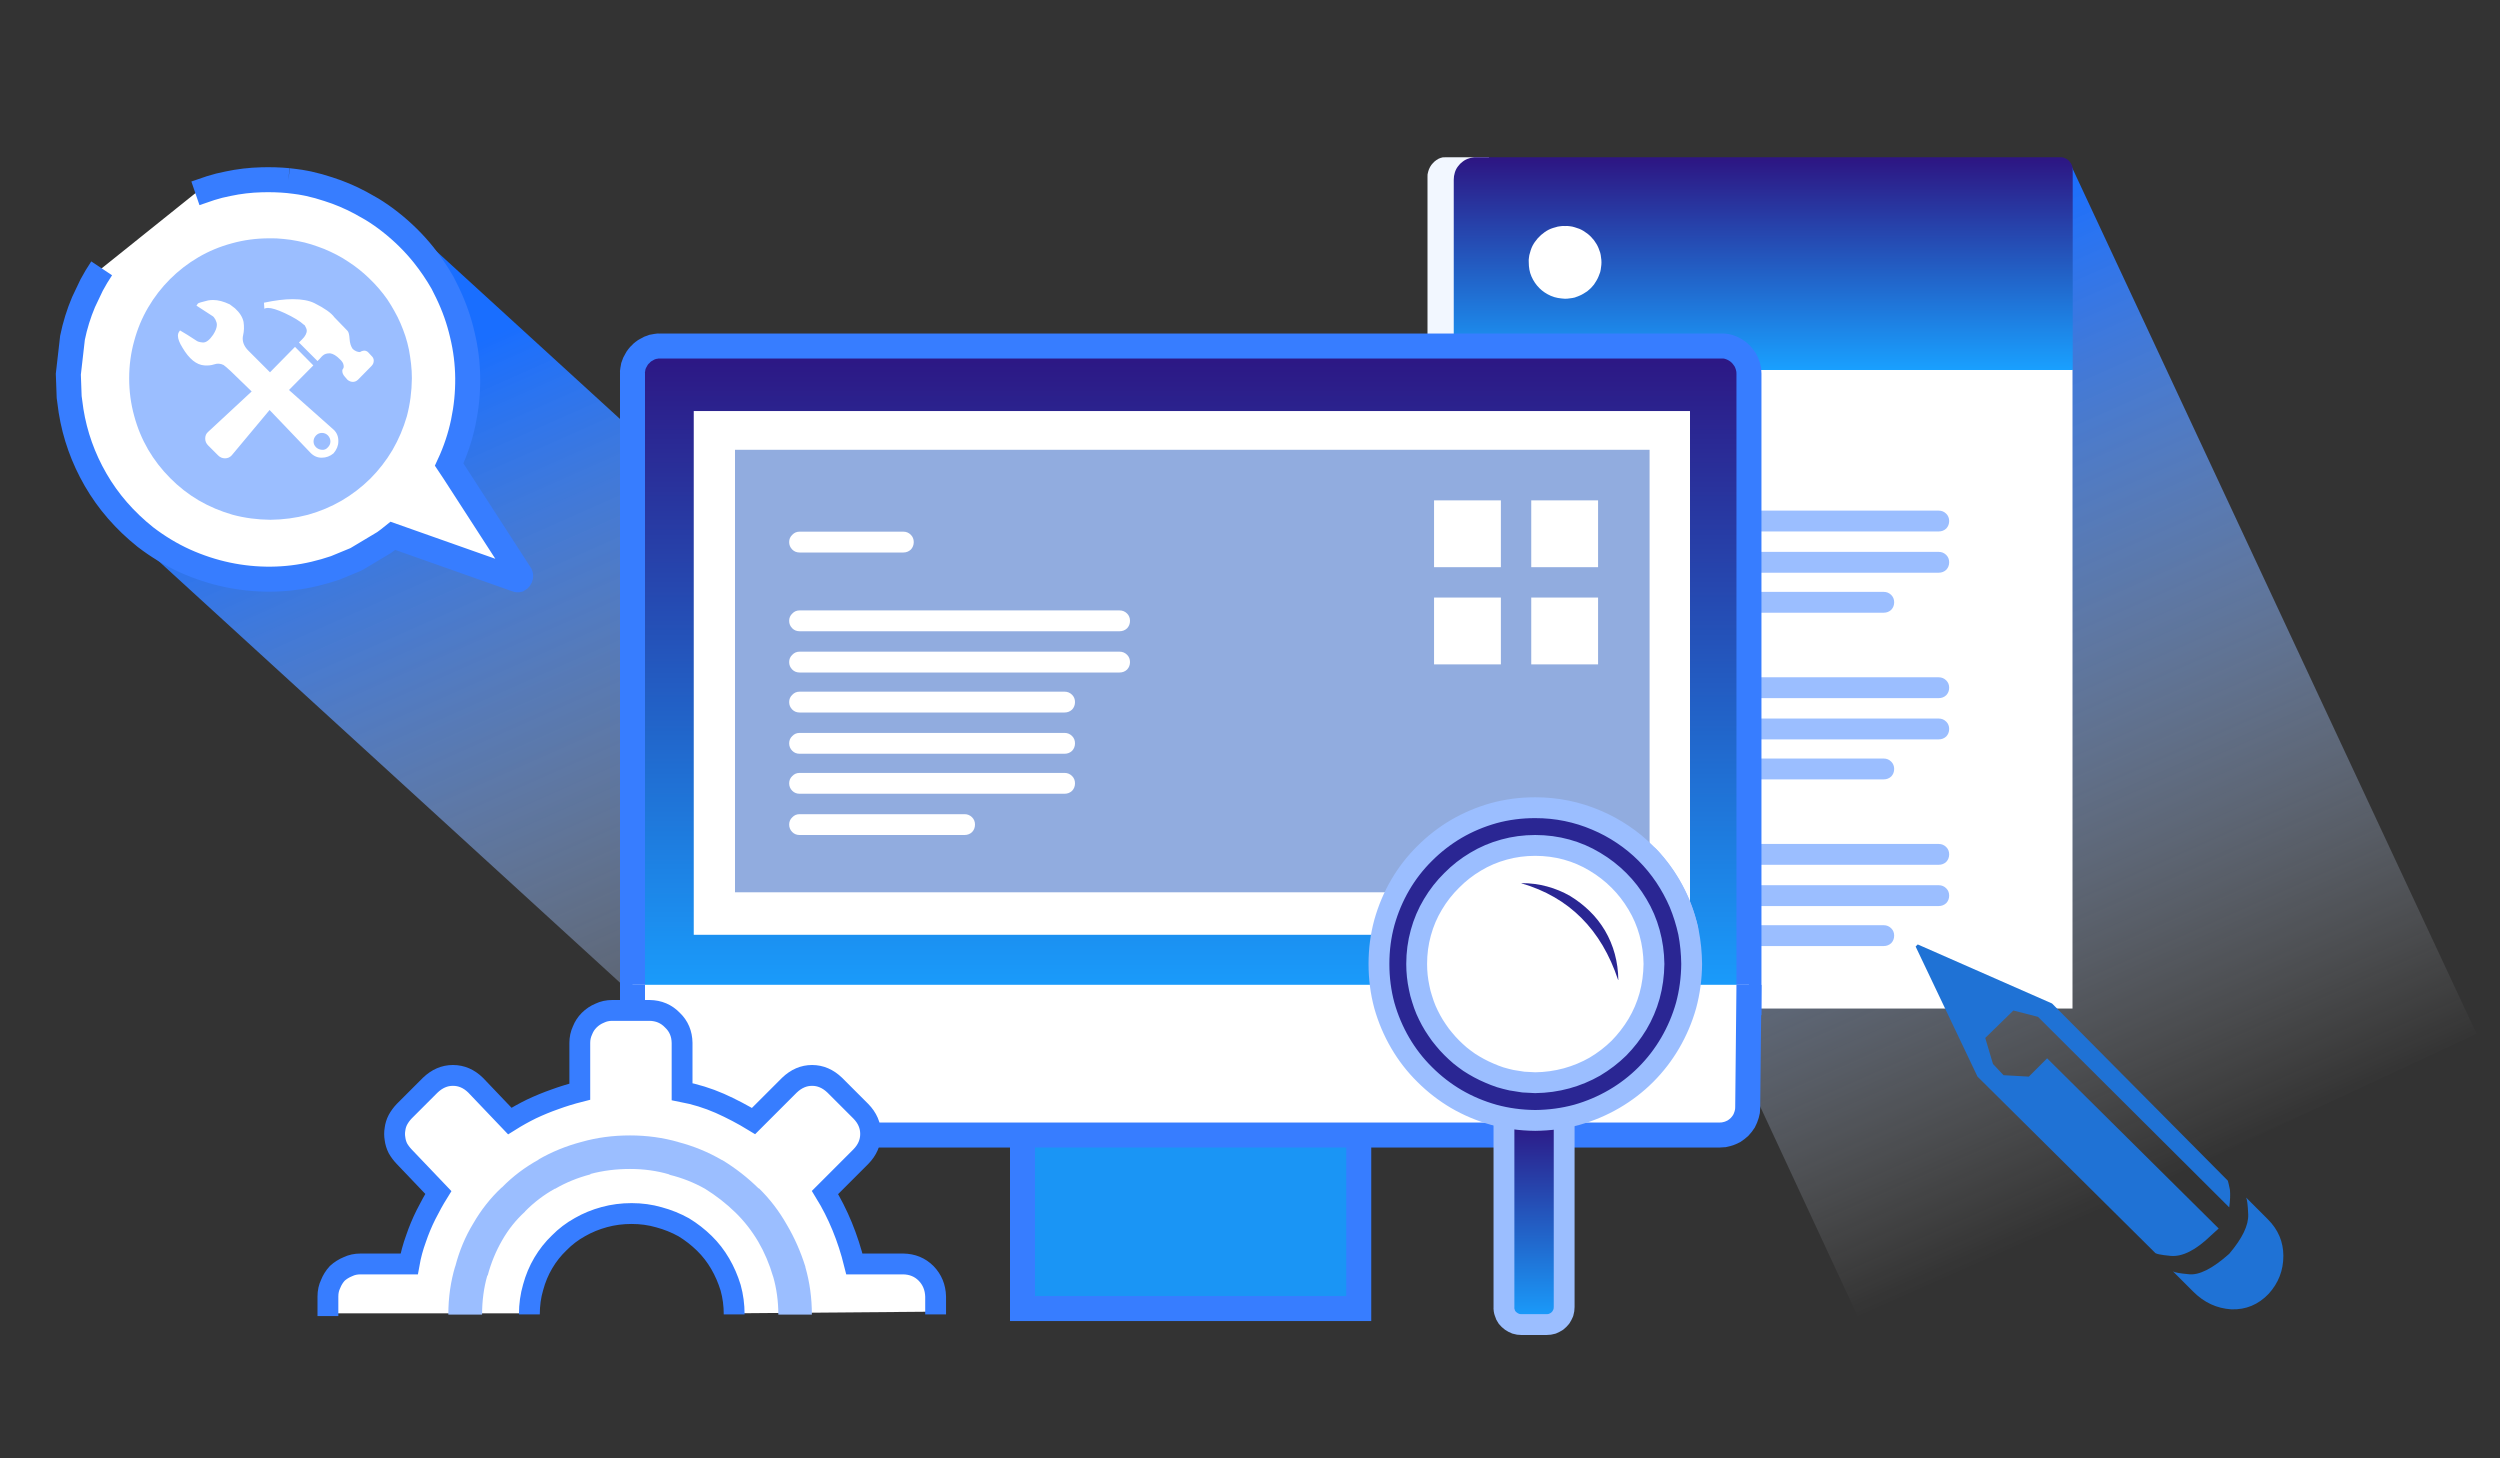
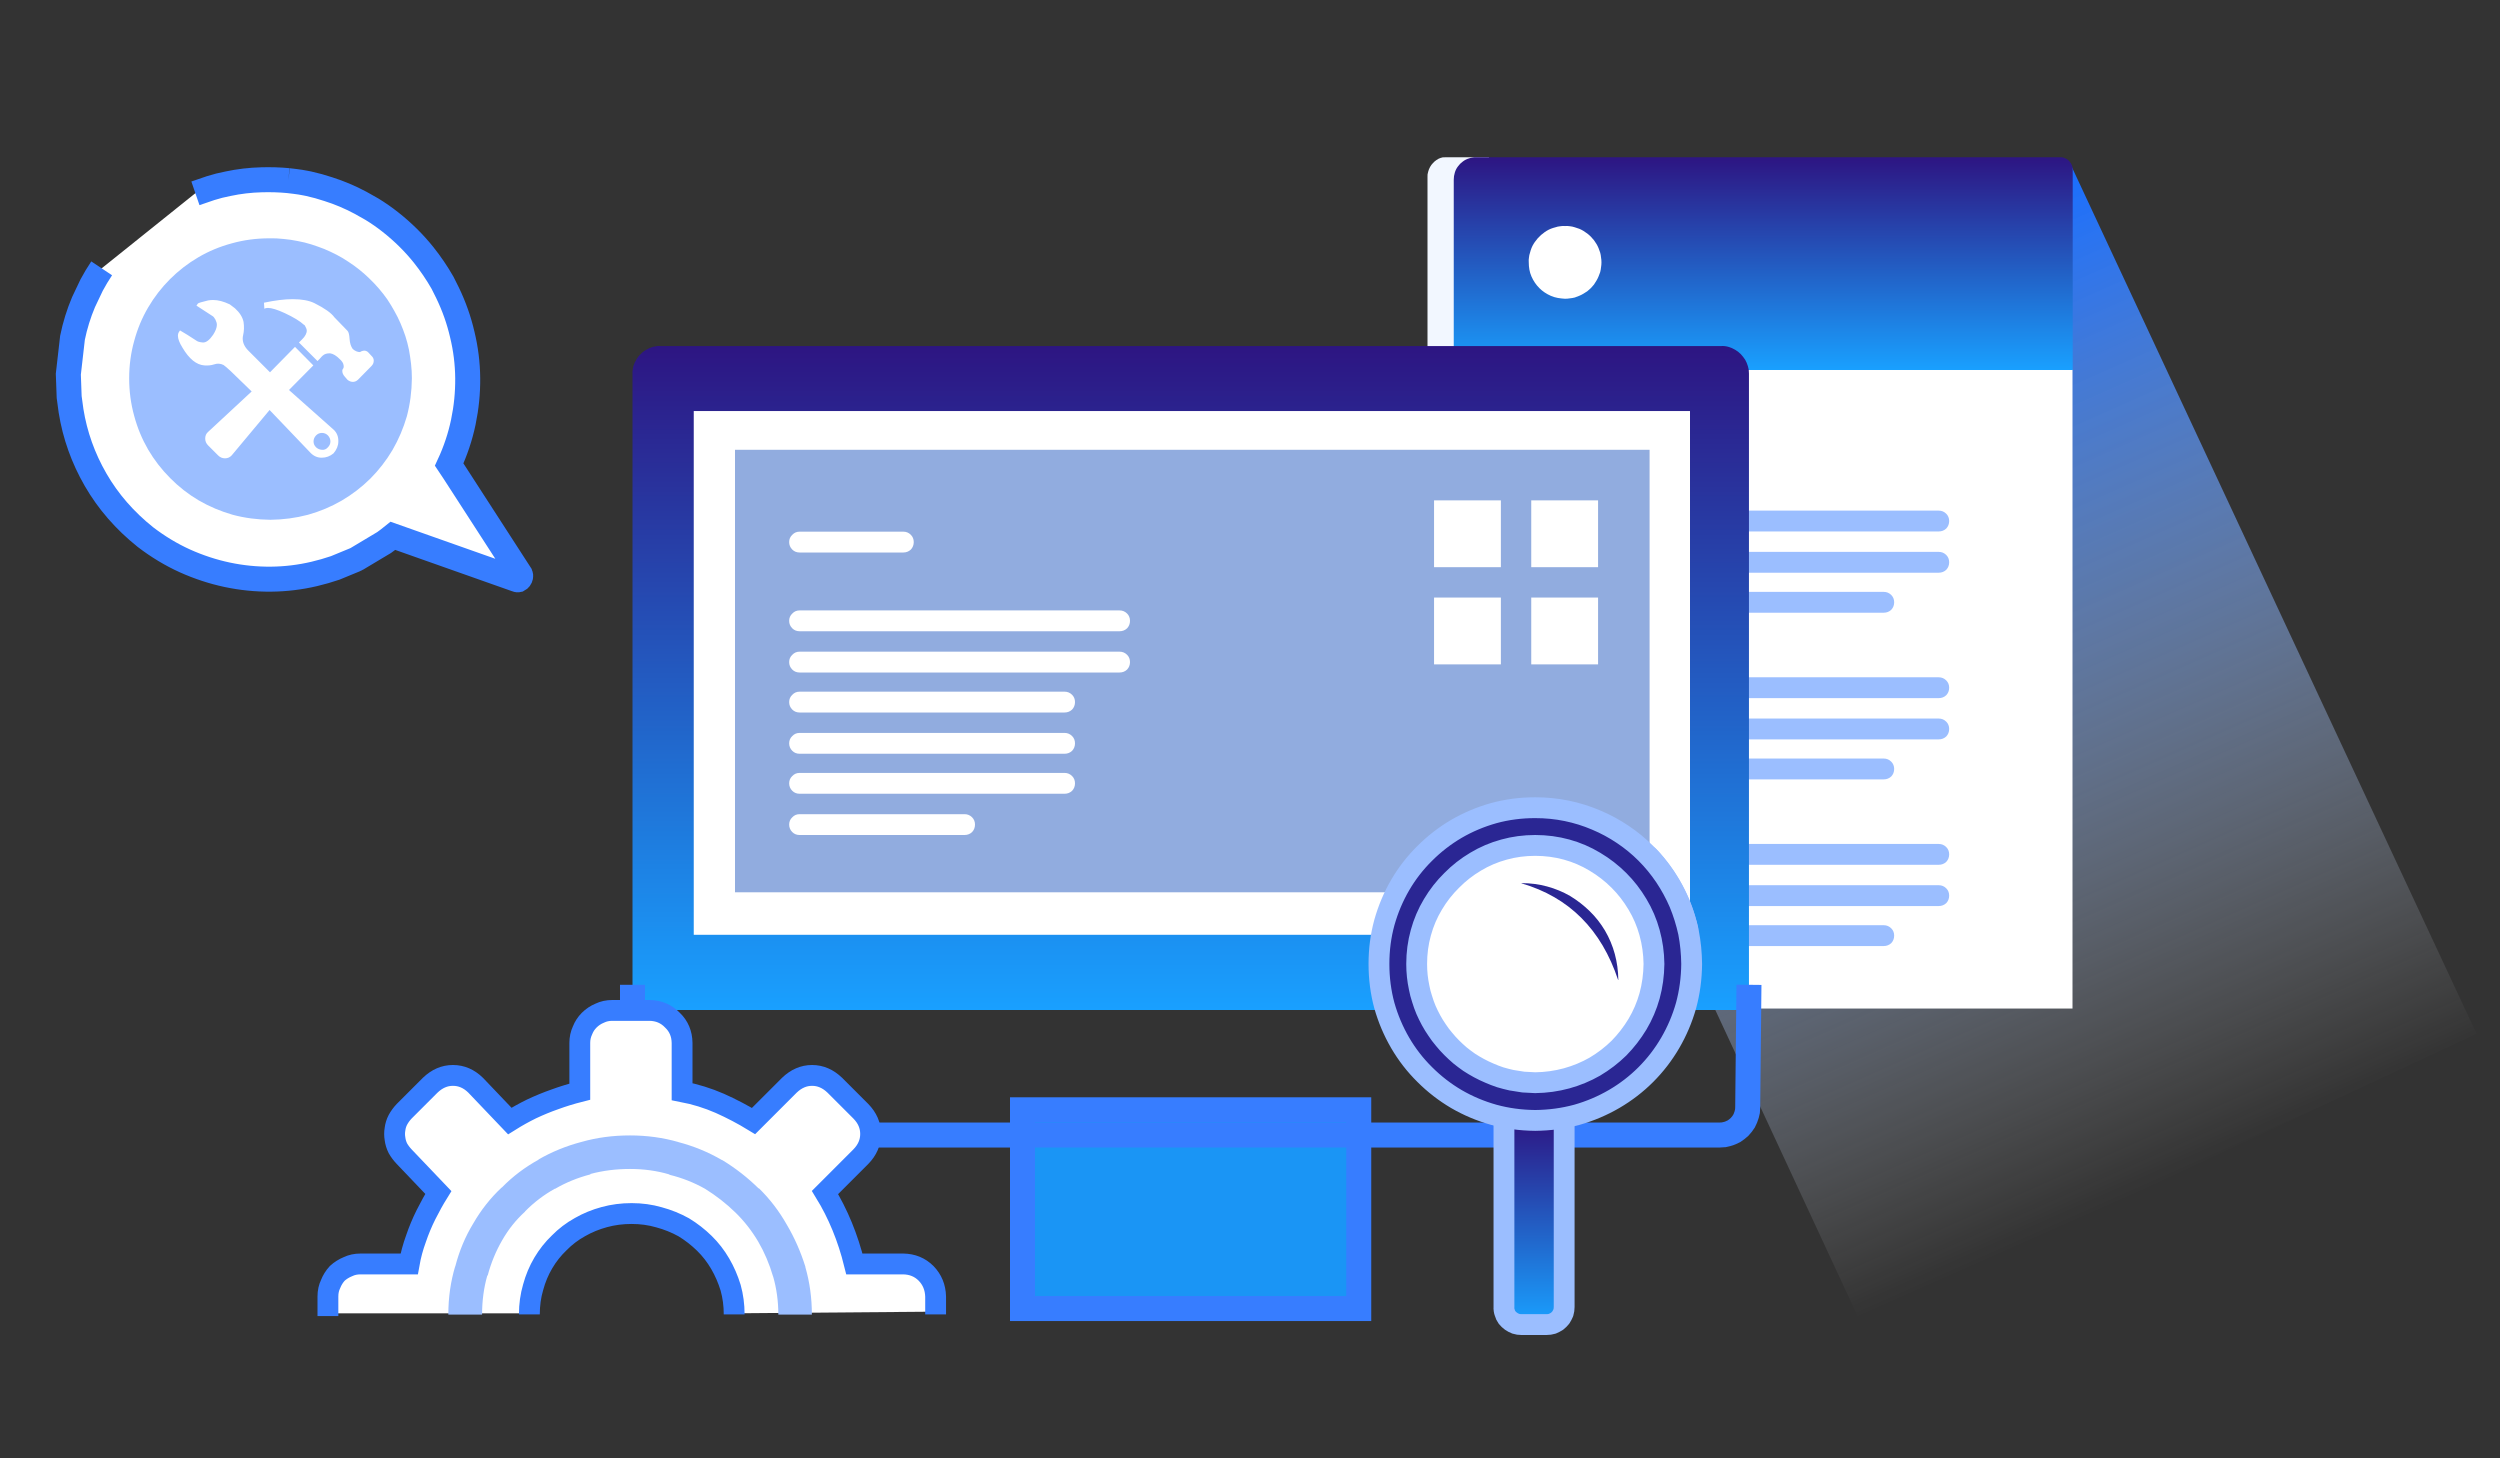
<svg xmlns="http://www.w3.org/2000/svg" xmlns:xlink="http://www.w3.org/1999/xlink" version="1.1" id="Layer_1" x="0px" y="0px" width="600px" height="350px" viewBox="0 0 600 350" style="enable-background:new 0 0 600 350;" xml:space="preserve">
  <rect x="0" y="0" width="600" height="350" fill="#333333" stroke="none" />
  <symbol id="Timeline_1" viewBox="0 -24 80.7 24">
    <polygon style="fill-rule:evenodd;clip-rule:evenodd;fill:#19A0FF;" points="80.7,-24 0,-24 0,0 80.7,0  " />
  </symbol>
  <symbol id="Timeline_1_copy_3" viewBox="0 -47.7 80.7 47.7">
-     <polygon style="fill-rule:evenodd;clip-rule:evenodd;fill:#FFFFFF;" points="80.7,-47.7 0,-47.7 0,0 80.7,0  " />
-   </symbol>
+     </symbol>
  <g id="Layer_2">
    <linearGradient id="SVGID_1_" gradientUnits="userSpaceOnUse" x1="-469.948" y1="353.438" x2="-238.732" y2="353.438" gradientTransform="matrix(-0.42 -0.908 0.914 -0.406 2.992153e-005 9.705424e-004)">
      <stop offset="0" style="stop-color:#FFFFFF;stop-opacity:0" />
      <stop offset="1" style="stop-color:#196EFF" />
    </linearGradient>
    <polygon style="fill-rule:evenodd;clip-rule:evenodd;fill:url(#SVGID_1_);" points="496.85,39.25 594.35,248.05 594.35,248.1    446.45,317.1 446.4,317.1 349.2,108 349.2,107.95 496.8,39.25  " />
    <g>
      <linearGradient id="SVGID_2_" gradientUnits="userSpaceOnUse" x1="-352.535" y1="63.166" x2="-121.32" y2="63.166" gradientTransform="matrix(-0.42 -0.908 0.914 -0.406 2.992153e-005 9.705424e-004)">
        <stop offset="0" style="stop-color:#FFFFFF;stop-opacity:0" />
        <stop offset="1" style="stop-color:#196EFF" />
      </linearGradient>
-       <polygon style="fill-rule:evenodd;clip-rule:evenodd;fill:url(#SVGID_2_);" points="96.75,53 263.55,205.4 263.55,205.45     196.35,279.25 196.3,279.25 29.2,126.55 29.2,126.5 96.7,53   " />
      <g>
        <path style="fill-rule:evenodd;clip-rule:evenodd;fill:#FFFFFF;" d="M46.9,46.4l3.65-1.25c0.067-0.033,0.133-0.066,0.2-0.1     c1.3-0.4,2.617-0.733,3.95-1c1.333-0.267,2.667-0.483,4-0.65c1.333-0.167,2.683-0.267,4.05-0.3h1.55c1.1-0.033,2.2,0,3.3,0.1     c0.533,0.033,1.066,0.083,1.6,0.15c0.566,0.066,1.117,0.133,1.65,0.2c0.833,0.1,1.667,0.233,2.5,0.4l0.75,0.15     c0.25,0.05,0.5,0.1,0.75,0.15c1.333,0.3,2.667,0.667,4,1.1c2.6,0.833,5.15,1.917,7.65,3.25c0.933,0.5,1.85,1.033,2.75,1.6     c1.533,0.933,3.017,1.966,4.45,3.1c3,2.367,5.65,4.983,7.95,7.85c1.7,2.133,3.217,4.367,4.55,6.7c0.433,0.8,0.85,1.6,1.25,2.4     c1.533,3.233,2.716,6.567,3.55,10c0.8,3.467,1.233,6.967,1.3,10.5c0.034,3.533-0.316,7.05-1.05,10.55s-1.867,6.9-3.4,10.2     l1.05,1.65l16,24.75c0.067,0.133,0.1,0.267,0.1,0.4s-0.033,0.267-0.1,0.4c-0.066,0.1-0.15,0.2-0.25,0.3s-0.2,0.167-0.3,0.2h-0.1     c-0.1,0-0.2-0.017-0.3-0.05l-29.65-10.5c-0.35,0.267-0.7,0.525-1.05,0.775L92.2,130.2l-6.6,3.95c-0.1,0.067-0.2,0.117-0.3,0.15     l-4.85,2c-1.633,0.6-3.3,1.1-5,1.5c-3.434,0.767-6.9,1.184-10.4,1.25H64.5c-3.333,0-6.65-0.35-9.95-1.05     c-3.5-0.733-6.9-1.85-10.2-3.35c-3.3-1.5-6.467-3.4-9.5-5.7c-2.467-1.967-4.7-4.1-6.7-6.4c-2-2.333-3.75-4.783-5.25-7.35     c-1.5-2.6-2.733-5.3-3.7-8.1c-1-2.767-1.733-5.6-2.2-8.5c-0.167-1.1-0.3-2.2-0.4-3.3l-0.2-5.5l1-8.75     c0.6-2.933,1.483-5.783,2.65-8.55L22,68.4c0.7-1.367,1.483-2.7,2.35-4h0.05l22.45-18H46.9z M22,68.4c0.733-1.367,1.533-2.7,2.4-4     C23.533,65.7,22.733,67.033,22,68.4z M50.55,45.15c1.367-0.433,2.75-0.783,4.15-1.05c2.667-0.567,5.35-0.883,8.05-0.95     c2.167-0.066,4.317,0,6.45,0.2c-2.133-0.2-4.284-0.267-6.45-0.2c-2.7,0.067-5.383,0.383-8.05,0.95     C53.3,44.367,51.917,44.717,50.55,45.15z M80.45,136.3c-1.667,0.567-3.35,1.05-5.05,1.45c-3.4,0.8-6.85,1.217-10.35,1.25     c-3.533,0.033-7.033-0.317-10.5-1.05c-3.466-0.733-6.867-1.85-10.2-3.35c-3.3-1.5-6.45-3.4-9.45-5.7     c-4.967-3.967-8.95-8.55-11.95-13.75c-3-5.2-4.967-10.717-5.9-16.55c-0.167-1.1-0.316-2.2-0.45-3.3c0.133,1.1,0.283,2.2,0.45,3.3     c0.934,5.833,2.9,11.35,5.9,16.55c3,5.2,6.983,9.783,11.95,13.75c3,2.3,6.15,4.2,9.45,5.7c3.333,1.5,6.733,2.617,10.2,3.35     c3.467,0.733,6.967,1.083,10.5,1.05c3.5-0.033,6.95-0.45,10.35-1.25C77.1,137.35,78.783,136.867,80.45,136.3z M74.1,44.1     c1.579,0.348,3.145,0.782,4.7,1.3c2.633,0.833,5.2,1.917,7.7,3.25c0.933,0.5,1.85,1.017,2.75,1.55     c-0.9-0.534-1.817-1.05-2.75-1.55c-2.5-1.333-5.067-2.417-7.7-3.25C77.245,44.882,75.679,44.448,74.1,44.1z M106.2,67.85     c0.4,0.8,0.8,1.6,1.2,2.4c1.567,3.233,2.75,6.583,3.55,10.05c0.833,3.434,1.267,6.917,1.3,10.45s-0.317,7.05-1.05,10.55     c-0.733,3.5-1.867,6.9-3.4,10.2l1.1,1.65l-1.1-1.65c1.534-3.3,2.667-6.7,3.4-10.2c0.733-3.5,1.083-7.017,1.05-10.55     s-0.467-7.017-1.3-10.45c-0.8-3.466-1.983-6.816-3.55-10.05C107,69.45,106.6,68.65,106.2,67.85z M124.9,137.9     c0.067,0.167,0.083,0.333,0.05,0.5c-0.034,0.167-0.1,0.317-0.2,0.45s-0.217,0.233-0.35,0.3c-0.133,0.033-0.267,0.017-0.4-0.05     l-29.7-10.5c-0.352,0.285-0.702,0.56-1.05,0.825c0.348-0.265,0.698-0.54,1.05-0.825l29.7,10.5c0.133,0.066,0.267,0.083,0.4,0.05     c0.133-0.066,0.25-0.167,0.35-0.3s0.167-0.284,0.2-0.45C124.983,138.233,124.967,138.066,124.9,137.9z" />
        <path style="fill-rule:evenodd;clip-rule:evenodd;fill:none;stroke:#377DFF;stroke-width:6;stroke-miterlimit:10;" d="     M69.2,43.35c0.566,0.066,1.117,0.133,1.65,0.2c0.833,0.1,1.667,0.233,2.5,0.4l0.75,0.15c1.579,0.348,3.145,0.782,4.7,1.3     c2.633,0.833,5.2,1.917,7.7,3.25c0.933,0.5,1.85,1.017,2.75,1.55c1.533,0.933,3.017,1.966,4.45,3.1c3,2.367,5.65,4.983,7.95,7.85     c1.7,2.133,3.217,4.367,4.55,6.7c0.4,0.8,0.8,1.6,1.2,2.4c1.567,3.233,2.75,6.583,3.55,10.05c0.833,3.434,1.267,6.917,1.3,10.45     s-0.317,7.05-1.05,10.55c-0.733,3.5-1.867,6.9-3.4,10.2l1.1,1.65l16,24.75c0.067,0.167,0.083,0.333,0.05,0.5     c-0.034,0.167-0.1,0.317-0.2,0.45s-0.217,0.233-0.35,0.3c-0.133,0.033-0.267,0.017-0.4-0.05l-29.7-10.5     c-0.352,0.285-0.702,0.56-1.05,0.825L92.2,130.2l-6.6,3.95c-0.1,0.067-0.2,0.117-0.3,0.15l-4.85,2     c-1.667,0.567-3.35,1.05-5.05,1.45c-3.4,0.8-6.85,1.217-10.35,1.25c-3.533,0.033-7.033-0.317-10.5-1.05     c-3.466-0.733-6.867-1.85-10.2-3.35c-3.3-1.5-6.45-3.4-9.45-5.7c-4.967-3.967-8.95-8.55-11.95-13.75     c-3-5.2-4.967-10.717-5.9-16.55c-0.167-1.1-0.316-2.2-0.45-3.3l-0.2-5.5l1-8.75c0.6-2.933,1.483-5.783,2.65-8.55L22,68.4     c0.733-1.367,1.533-2.7,2.4-4 M46.9,46.4l3.65-1.25c1.367-0.433,2.75-0.783,4.15-1.05c2.667-0.567,5.35-0.883,8.05-0.95     c2.167-0.066,4.317,0,6.45,0.2" />
      </g>
      <path style="fill-rule:evenodd;clip-rule:evenodd;fill:#9BBEFF;" d="M68.05,57.35c1.133,0.1,2.267,0.267,3.4,0.5    c1.1,0.2,2.183,0.467,3.25,0.8c1.033,0.333,2.066,0.7,3.1,1.1c1.034,0.433,2.034,0.9,3,1.4c0.967,0.5,1.917,1.067,2.85,1.7    c1.8,1.167,3.483,2.517,5.05,4.05c1.566,1.5,2.983,3.15,4.25,4.95c0.6,0.9,1.167,1.833,1.7,2.8c0.533,0.934,1.017,1.9,1.45,2.9    c0.433,1,0.833,2.05,1.2,3.15c0.333,1.033,0.617,2.117,0.85,3.25c0.2,1.1,0.367,2.216,0.5,3.35c0.133,1.167,0.2,2.333,0.2,3.5    c-0.033,3.167-0.434,6.2-1.2,9.1c-0.833,2.867-1.983,5.567-3.45,8.1c-1.5,2.533-3.284,4.833-5.35,6.9    c-2.067,2.033-4.35,3.783-6.85,5.25c-2.533,1.467-5.233,2.6-8.1,3.4c-2.9,0.767-5.9,1.167-9,1.2    c-3.167-0.033-6.183-0.433-9.05-1.2c-2.9-0.833-5.617-1.983-8.15-3.45c-2.534-1.5-4.817-3.283-6.85-5.35    c-2.067-2.067-3.833-4.35-5.3-6.85c-1.466-2.533-2.583-5.233-3.35-8.1c-0.8-2.9-1.2-5.9-1.2-9c0-3.1,0.4-6.083,1.2-8.95    c0.767-2.867,1.883-5.55,3.35-8.05c1.467-2.5,3.217-4.767,5.25-6.8c2.034-2.033,4.3-3.783,6.8-5.25s5.183-2.583,8.05-3.35    c2.867-0.8,5.85-1.2,8.95-1.2C65.767,57.167,66.917,57.217,68.05,57.35z" />
      <g>
        <path style="fill-rule:evenodd;clip-rule:evenodd;fill:#FFFFFF;" d="M63.45,74.1l-0.1-1.45c2.667-0.566,4.967-0.85,6.9-0.85     c2.167,0,3.9,0.317,5.2,0.95c2.466,1.233,4.066,2.367,4.8,3.4l3.15,3.25c0.267,0.267,0.434,0.917,0.5,1.95     c0.067,1,0.317,1.8,0.75,2.4c0.567,0.5,1.15,0.75,1.75,0.75c0.333-0.233,0.717-0.35,1.15-0.35c0.4,0.067,0.717,0.25,0.95,0.55     l0.65,0.7c0.367,0.333,0.55,0.717,0.55,1.15c0,0.5-0.184,0.934-0.55,1.3l-3.25,3.3c-0.367,0.333-0.767,0.5-1.2,0.5     c-0.467,0-0.9-0.167-1.3-0.5l-0.65-0.75c-0.4-0.433-0.6-0.9-0.6-1.4c0-0.133,0.033-0.267,0.1-0.4c0.233-0.233,0.3-0.567,0.2-1     c-0.067-0.467-0.383-0.95-0.95-1.45c-0.8-0.8-1.55-1.25-2.25-1.35c-0.767-0.033-1.367,0.15-1.8,0.55     c-0.167,0.133-0.4,0.383-0.7,0.75l-0.55,0.55l-4.45-4.45l0.75-0.75c0.033-0.067,0.2-0.25,0.5-0.55c0.6-0.8,0.767-1.5,0.5-2.1     c-0.233-0.566-0.417-0.85-0.55-0.85c-0.934-0.867-2.467-1.8-4.6-2.8c-1.8-0.833-3.15-1.25-4.05-1.25     C63.933,73.9,63.65,73.967,63.45,74.1z M56.4,74c1.133,1.033,1.817,2.117,2.05,3.25c0.167,1.133,0.133,2.2-0.1,3.2     c-0.067,0.267-0.1,0.533-0.1,0.8c0,1.067,0.483,2.067,1.45,3l5.1,5.1l6-6.1l4.4,4.45l-5.85,5.9l10.75,9.55     c0.767,0.733,1.133,1.667,1.1,2.8c0,1-0.383,1.95-1.15,2.85c-0.833,0.7-1.783,1.05-2.85,1.05c-1.034,0-1.934-0.4-2.7-1.2     L64.7,98.4l-9.1,10.9c-0.434,0.467-0.967,0.7-1.6,0.7s-1.183-0.233-1.65-0.7l-2.4-2.4c-0.467-0.467-0.7-1.017-0.7-1.65     c0-0.667,0.233-1.2,0.7-1.6l10.45-9.7l-5.05-4.9c-0.833-0.767-1.4-1.25-1.7-1.45c-0.733-0.367-1.483-0.417-2.25-0.15     c-0.7,0.233-1.483,0.316-2.35,0.25c-1.9-0.133-3.65-1.55-5.25-4.25c-0.733-1.167-1.1-2.133-1.1-2.9c0-0.3,0.066-0.566,0.2-0.8     l0.3-0.45l1.75,1.05c0.433,0.267,1.133,0.717,2.1,1.35c0.3,0.267,0.85,0.433,1.65,0.5c0.767,0.033,1.583-0.583,2.45-1.85     c0.6-0.934,0.9-1.733,0.9-2.4c0-0.367-0.117-0.784-0.35-1.25c-0.233-0.434-0.467-0.717-0.7-0.85l-3.85-2.5l0.35-0.5     c0.1-0.133,0.917-0.383,2.45-0.75c0.4-0.067,0.8-0.1,1.2-0.1c1.2,0,2.533,0.35,4,1.05C55.483,73.283,55.9,73.6,56.4,74z      M78.7,104.5c-0.4-0.4-0.883-0.6-1.45-0.6c-0.533,0-1,0.2-1.4,0.6c-0.4,0.433-0.6,0.917-0.6,1.45c0,0.533,0.2,1,0.6,1.4     c0.4,0.367,0.867,0.566,1.4,0.6c0.567,0.066,1.05-0.133,1.45-0.6c0.4-0.4,0.6-0.867,0.6-1.4     C79.3,105.417,79.1,104.933,78.7,104.5z" />
      </g>
    </g>
    <path style="fill-rule:evenodd;clip-rule:evenodd;fill:#F2F7FF;" d="M357.35,37.75l-0.05,199.6L357,241.2   c-0.066,0.3-0.117,0.566-0.15,0.8c-0.133,0.434-0.283,0.667-0.449,0.7H342.6V42.55c-0.033-0.466,0.017-0.9,0.15-1.3   c0.1-0.4,0.25-0.783,0.45-1.15s0.433-0.684,0.7-0.95c0.267-0.3,0.55-0.55,0.85-0.75c0.333-0.233,0.667-0.4,1-0.5   c0.333-0.133,0.684-0.183,1.05-0.15H357.35z" />
    <g>
      <g>
        <g>
          <rect x="348.9" y="88.75" style="fill-rule:evenodd;clip-rule:evenodd;fill:#FFFFFF;" width="148.5" height="153.3" />
        </g>
      </g>
      <linearGradient id="SVGID_3_" gradientUnits="userSpaceOnUse" x1="423.176" y1="37.733" x2="423.176" y2="88.8">
        <stop offset="0" style="stop-color:#2D1582" />
        <stop offset="1" style="stop-color:#19A0FF" />
      </linearGradient>
      <path style="fill-rule:evenodd;clip-rule:evenodd;fill:url(#SVGID_3_);" d="M353.45,37.8c0.267-0.066,0.55-0.083,0.85-0.05H494.4    c0.3-0.033,0.6,0,0.899,0.1s0.584,0.233,0.851,0.4c0.233,0.167,0.449,0.383,0.649,0.65c0.2,0.233,0.367,0.517,0.5,0.85    c0.101,0.3,0.15,0.633,0.15,1v48l-0.05,0.05H348.9V43.15c0-0.6,0.083-1.167,0.25-1.7c0.166-0.567,0.416-1.067,0.75-1.5    c0.333-0.467,0.732-0.867,1.199-1.2c0.434-0.333,0.934-0.583,1.5-0.75C352.866,37.9,353.15,37.833,353.45,37.8z" />
      <path style="fill-rule:evenodd;clip-rule:evenodd;fill:#FFFFFF;" d="M368.05,58.55c0.2-0.333,0.417-0.633,0.65-0.9    c0.2-0.3,0.45-0.583,0.75-0.85c0.267-0.3,0.55-0.55,0.85-0.75c0.267-0.233,0.566-0.45,0.9-0.65c0.333-0.2,0.666-0.367,1-0.5    c0.333-0.133,0.7-0.25,1.1-0.35c0.367-0.133,0.75-0.216,1.15-0.25c0.366-0.066,0.75-0.083,1.149-0.05    c0.4-0.033,0.801-0.017,1.2,0.05c0.367,0.034,0.75,0.117,1.15,0.25c0.366,0.1,0.717,0.217,1.05,0.35s0.667,0.3,1,0.5    c0.333,0.2,0.65,0.417,0.95,0.65c0.267,0.2,0.55,0.45,0.85,0.75c0.267,0.267,0.517,0.55,0.75,0.85c0.2,0.267,0.4,0.567,0.601,0.9    c0.199,0.333,0.366,0.667,0.5,1c0.133,0.333,0.267,0.7,0.399,1.1c0.101,0.367,0.167,0.75,0.2,1.15c0.066,0.367,0.1,0.75,0.1,1.15    c0,0.4-0.033,0.8-0.1,1.2c-0.033,0.367-0.1,0.75-0.2,1.15c-0.133,0.367-0.267,0.717-0.399,1.05c-0.134,0.333-0.301,0.667-0.5,1    c-0.2,0.333-0.4,0.65-0.601,0.95c-0.233,0.267-0.483,0.55-0.75,0.85c-0.3,0.267-0.583,0.517-0.85,0.75    c-0.3,0.2-0.617,0.4-0.95,0.6s-0.667,0.367-1,0.5s-0.684,0.267-1.05,0.4c-0.4,0.1-0.783,0.167-1.15,0.2    c-0.399,0.066-0.8,0.1-1.2,0.1c-0.6-0.034-1.183-0.1-1.75-0.2c-0.566-0.1-1.116-0.267-1.649-0.5    c-1.067-0.467-1.983-1.083-2.75-1.85c-0.8-0.8-1.434-1.733-1.9-2.8c-0.233-0.533-0.399-1.083-0.5-1.65    c-0.1-0.567-0.149-1.15-0.149-1.75c-0.034-0.4-0.018-0.784,0.05-1.15c0.033-0.4,0.116-0.783,0.25-1.15    c0.1-0.4,0.217-0.767,0.35-1.1C367.684,59.217,367.85,58.883,368.05,58.55z" />
      <g>
        <path style="fill-rule:evenodd;clip-rule:evenodd;fill:#9BBEFF;" d="M453.9,226.35c-0.5,0.467-1.101,0.7-1.801,0.7h-73.6     c-0.7,0-1.283-0.233-1.75-0.7c-0.5-0.5-0.75-1.1-0.75-1.8s0.25-1.283,0.75-1.75c0.467-0.5,1.05-0.75,1.75-0.75h73.6     c0.7,0,1.301,0.25,1.801,0.75c0.467,0.467,0.699,1.05,0.699,1.75S454.367,225.85,453.9,226.35z M467.8,214.95     c0,0.7-0.233,1.3-0.7,1.8c-0.5,0.467-1.1,0.7-1.8,0.7h-86.8c-0.7,0-1.283-0.233-1.75-0.7c-0.5-0.5-0.75-1.1-0.75-1.8     s0.25-1.283,0.75-1.75c0.467-0.5,1.05-0.75,1.75-0.75h86.8c0.7,0,1.3,0.25,1.8,0.75C467.566,213.667,467.8,214.25,467.8,214.95z      M467.1,203.3c0.467,0.467,0.7,1.05,0.7,1.75s-0.233,1.3-0.7,1.8c-0.5,0.467-1.1,0.7-1.8,0.7h-86.8c-0.7,0-1.283-0.233-1.75-0.7     c-0.5-0.5-0.75-1.1-0.75-1.8s0.25-1.283,0.75-1.75c0.467-0.5,1.05-0.75,1.75-0.75h86.8C466,202.55,466.6,202.8,467.1,203.3z      M467.1,173.2c0.467,0.466,0.7,1.05,0.7,1.75s-0.233,1.3-0.7,1.8c-0.5,0.467-1.1,0.7-1.8,0.7h-86.8c-0.7,0-1.283-0.233-1.75-0.7     c-0.5-0.5-0.75-1.1-0.75-1.8s0.25-1.284,0.75-1.75c0.467-0.5,1.05-0.75,1.75-0.75h86.8C466,172.45,466.6,172.7,467.1,173.2z      M453.9,182.8c0.467,0.467,0.699,1.05,0.699,1.75s-0.232,1.3-0.699,1.8c-0.5,0.467-1.101,0.7-1.801,0.7h-73.6     c-0.7,0-1.283-0.233-1.75-0.7c-0.5-0.5-0.75-1.1-0.75-1.8s0.25-1.283,0.75-1.75c0.467-0.5,1.05-0.75,1.75-0.75h73.6     C452.8,182.05,453.4,182.3,453.9,182.8z M465.3,162.55c0.7,0,1.3,0.25,1.8,0.75c0.467,0.467,0.7,1.05,0.7,1.75     c0,0.7-0.233,1.3-0.7,1.8c-0.5,0.467-1.1,0.7-1.8,0.7h-86.8c-0.7,0-1.283-0.233-1.75-0.7c-0.5-0.5-0.75-1.1-0.75-1.8     c0-0.7,0.25-1.283,0.75-1.75c0.467-0.5,1.05-0.75,1.75-0.75H465.3z M376.75,142.8c0.467-0.5,1.05-0.75,1.75-0.75h73.6     c0.7,0,1.301,0.25,1.801,0.75c0.467,0.467,0.699,1.05,0.699,1.75c0,0.7-0.232,1.3-0.699,1.8c-0.5,0.467-1.101,0.7-1.801,0.7     h-73.6c-0.7,0-1.283-0.233-1.75-0.7c-0.5-0.5-0.75-1.1-0.75-1.8C376,143.85,376.25,143.267,376.75,142.8z M376.75,133.2     c0.467-0.5,1.05-0.75,1.75-0.75h86.8c0.7,0,1.3,0.25,1.8,0.75c0.467,0.466,0.7,1.05,0.7,1.75c0,0.7-0.233,1.3-0.7,1.8     c-0.5,0.467-1.1,0.7-1.8,0.7h-86.8c-0.7,0-1.283-0.233-1.75-0.7c-0.5-0.5-0.75-1.1-0.75-1.8     C376,134.25,376.25,133.667,376.75,133.2z M378.5,127.55c-0.7,0-1.283-0.233-1.75-0.7c-0.5-0.5-0.75-1.1-0.75-1.8     c0-0.7,0.25-1.283,0.75-1.75c0.467-0.5,1.05-0.75,1.75-0.75h86.8c0.7,0,1.3,0.25,1.8,0.75c0.467,0.467,0.7,1.05,0.7,1.75     c0,0.7-0.233,1.3-0.7,1.8c-0.5,0.467-1.1,0.7-1.8,0.7H378.5z M376.75,104.4c0.467-0.5,1.05-0.75,1.75-0.75h24.9     c0.699,0,1.3,0.25,1.8,0.75c0.467,0.467,0.7,1.05,0.7,1.75c0,0.7-0.233,1.3-0.7,1.8c-0.5,0.466-1.101,0.7-1.8,0.7h-24.9     c-0.7,0-1.283-0.233-1.75-0.7c-0.5-0.5-0.75-1.1-0.75-1.8C376,105.45,376.25,104.867,376.75,104.4z" />
      </g>
    </g>
    <g>
      <g>
        <linearGradient id="SVGID_4_" gradientUnits="userSpaceOnUse" x1="285.766" y1="83.033" x2="285.766" y2="242.401">
          <stop offset="0" style="stop-color:#2D1582" />
          <stop offset="1" style="stop-color:#19A0FF" />
        </linearGradient>
        <path style="fill-rule:evenodd;clip-rule:evenodd;fill:url(#SVGID_4_);" d="M418.35,85.65c0.167,0.2,0.334,0.434,0.5,0.7     c0.267,0.467,0.483,0.983,0.65,1.55c0.066,0.267,0.133,0.55,0.2,0.85c0.033,0.3,0.05,0.6,0.05,0.9v152.7l-0.05,0.051H151.8V89.65     c-0.033-0.3-0.017-0.6,0.05-0.9c0.033-0.3,0.083-0.583,0.15-0.85c0.167-0.566,0.4-1.083,0.7-1.55c0.133-0.267,0.283-0.5,0.45-0.7     c0.167-0.233,0.367-0.45,0.6-0.65c0.2-0.233,0.417-0.433,0.65-0.6c0.2-0.167,0.434-0.316,0.7-0.45     c0.467-0.3,0.983-0.534,1.55-0.7c0.267-0.067,0.55-0.117,0.85-0.15c0.3-0.067,0.6-0.083,0.9-0.05h254.7     c0.601-0.033,1.184,0.034,1.75,0.2c0.567,0.167,1.101,0.4,1.601,0.7c0.467,0.267,0.916,0.617,1.35,1.05     C418,85.2,418.184,85.417,418.35,85.65z" />
-         <path style="fill-rule:evenodd;clip-rule:evenodd;fill:none;stroke:#377DFF;stroke-width:6;stroke-miterlimit:10;" d="     M418.35,85.65c0.167,0.2,0.334,0.434,0.5,0.7c0.267,0.467,0.483,0.983,0.65,1.55c0.066,0.267,0.133,0.55,0.2,0.85     c0.033,0.3,0.05,0.6,0.05,0.9v152.7l-0.05,0.051H151.8V89.65c-0.033-0.3-0.017-0.6,0.05-0.9c0.033-0.3,0.083-0.583,0.15-0.85     c0.167-0.566,0.4-1.083,0.7-1.55c0.133-0.267,0.283-0.5,0.45-0.7c0.167-0.233,0.367-0.45,0.6-0.65     c0.2-0.233,0.417-0.433,0.65-0.6c0.2-0.167,0.434-0.316,0.7-0.45c0.467-0.3,0.983-0.534,1.55-0.7     c0.267-0.067,0.55-0.117,0.85-0.15c0.3-0.067,0.6-0.083,0.9-0.05h254.7c0.601-0.033,1.184,0.034,1.75,0.2     c0.567,0.167,1.101,0.4,1.601,0.7c0.467,0.267,0.916,0.617,1.35,1.05C418,85.2,418.184,85.417,418.35,85.65z" />
      </g>
      <rect x="166.5" y="98.65" style="fill-rule:evenodd;clip-rule:evenodd;fill:#FFFFFF;" width="239.1" height="125.7" />
      <use xlink:href="#Timeline_1_copy_3" width="80.7" height="47.7" y="-47.7" transform="matrix(1 0 0 -1 245.4 266.35)" style="overflow:visible;opacity:0.5;" />
      <use xlink:href="#Timeline_1" width="80.7" height="24" y="-24" transform="matrix(1 0 0 -1 245.4 272.65)" style="overflow:visible;opacity:0.5;" />
      <g>
        <rect x="245.4" y="266.35" style="fill-rule:evenodd;clip-rule:evenodd;fill:#1A95F5;" width="80.7" height="47.7" />
        <rect x="245.4" y="266.35" style="fill-rule:evenodd;clip-rule:evenodd;fill:none;stroke:#377DFF;stroke-width:6;stroke-miterlimit:10;" width="80.7" height="47.7" />
      </g>
      <g>
-         <path style="fill-rule:evenodd;clip-rule:evenodd;fill:#FFFFFF;" d="M151.8,236.35h267.95l-0.3,29.4c0,0.3-0.017,0.6-0.05,0.9     c-0.067,0.3-0.134,0.583-0.2,0.85c-0.167,0.566-0.384,1.1-0.65,1.6c-0.3,0.467-0.649,0.917-1.05,1.351     c-0.434,0.399-0.884,0.75-1.35,1.05c-0.268,0.134-0.518,0.25-0.75,0.35c-0.301,0.134-0.584,0.233-0.851,0.301     c-0.267,0.066-0.55,0.133-0.85,0.199c-0.3,0.034-0.601,0.051-0.9,0.051H158.4c-0.3,0-0.6-0.017-0.9-0.051     c-0.3-0.066-0.583-0.133-0.85-0.199c-0.566-0.167-1.083-0.384-1.55-0.65c-0.267-0.167-0.5-0.333-0.7-0.5     c-0.233-0.167-0.45-0.35-0.65-0.55c-0.433-0.434-0.783-0.884-1.05-1.351c-0.3-0.5-0.534-1.033-0.7-1.6     c-0.067-0.267-0.117-0.55-0.15-0.85c-0.067-0.301-0.083-0.601-0.05-0.9V236.35z" />
        <path style="fill-rule:evenodd;clip-rule:evenodd;fill:none;stroke:#377DFF;stroke-width:6;stroke-miterlimit:10;" d="     M419.75,236.35l-0.3,29.4c0,0.3-0.017,0.6-0.05,0.9c-0.067,0.3-0.134,0.583-0.2,0.85c-0.167,0.566-0.384,1.1-0.65,1.6     c-0.3,0.467-0.649,0.917-1.05,1.351c-0.434,0.399-0.884,0.75-1.35,1.05c-0.268,0.134-0.518,0.25-0.75,0.35     c-0.301,0.134-0.584,0.233-0.851,0.301c-0.267,0.066-0.55,0.133-0.85,0.199c-0.3,0.034-0.601,0.051-0.9,0.051H158.4     c-0.3,0-0.6-0.017-0.9-0.051c-0.3-0.066-0.583-0.133-0.85-0.199c-0.566-0.167-1.083-0.384-1.55-0.65     c-0.267-0.167-0.5-0.333-0.7-0.5c-0.233-0.167-0.45-0.35-0.65-0.55c-0.433-0.434-0.783-0.884-1.05-1.351     c-0.3-0.5-0.534-1.033-0.7-1.6c-0.067-0.267-0.117-0.55-0.15-0.85c-0.067-0.301-0.083-0.601-0.05-0.9v-29.4" />
      </g>
      <rect x="176.4" y="107.95" style="fill-rule:evenodd;clip-rule:evenodd;fill:#91ACDF;" width="219.5" height="106.2" />
    </g>
    <g>
      <g>
        <path style="fill-rule:evenodd;clip-rule:evenodd;fill:#FFFFFF;" d="M191.587,257.993c0.434-0.217,0.91-0.368,1.43-0.454     c0.477-0.131,0.953-0.174,1.43-0.131c0.477-0.043,0.975,0,1.495,0.131c0.477,0.086,0.954,0.237,1.43,0.454     c0.434,0.174,0.888,0.411,1.365,0.715c0.391,0.261,0.802,0.607,1.235,1.04l6.24,6.241c0.39,0.39,0.737,0.801,1.04,1.233     c0.26,0.435,0.499,0.889,0.715,1.366c0.173,0.433,0.325,0.909,0.455,1.43c0.087,0.476,0.13,0.953,0.13,1.43     s-0.043,0.975-0.13,1.495c-0.13,0.476-0.282,0.953-0.455,1.43c-0.216,0.434-0.455,0.889-0.715,1.365     c-0.303,0.391-0.65,0.802-1.04,1.234l-8.58,8.516c0.779,1.256,1.517,2.579,2.209,3.965c0.65,1.344,1.279,2.729,1.885,4.16     c0.563,1.43,1.105,2.903,1.625,4.42c0.477,1.474,0.91,3.011,1.3,4.614h11.634c0.521-0.043,1.041,0,1.56,0.131     c0.52,0.086,1.019,0.238,1.495,0.454c0.477,0.218,0.932,0.456,1.365,0.715c0.39,0.261,0.758,0.586,1.104,0.976     c0.347,0.347,0.672,0.737,0.975,1.17c0.26,0.39,0.499,0.824,0.715,1.3c0.216,0.477,0.368,0.976,0.455,1.496     c0.086,0.476,0.152,0.996,0.195,1.559v4.291l-0.065,0.064l-47.969,0.391v-0.065c-0.043-1.084-0.13-2.167-0.26-3.25     c-0.13-1.084-0.347-2.124-0.65-3.12c-0.303-1.04-0.65-2.036-1.041-2.99c-0.433-0.953-0.909-1.863-1.43-2.729     c-1.04-1.82-2.297-3.467-3.77-4.94c-1.517-1.473-3.185-2.729-5.005-3.77c-0.91-0.563-1.842-1.039-2.795-1.431     c-0.997-0.39-2.015-0.736-3.055-1.04c-1.04-0.303-2.102-0.519-3.185-0.649c-1.127-0.13-2.253-0.194-3.38-0.194     c-1.126,0-2.231,0.064-3.314,0.194c-1.127,0.131-2.189,0.347-3.185,0.649c-1.084,0.261-2.102,0.607-3.055,1.04     c-0.997,0.392-1.95,0.846-2.86,1.366c-1.82,1.04-3.467,2.274-4.94,3.704c-1.516,1.43-2.794,3.055-3.834,4.875     c-0.521,0.867-0.997,1.799-1.43,2.796c-0.39,0.953-0.737,1.95-1.04,2.989c-0.303,0.997-0.52,2.059-0.65,3.186     c-0.129,1.083-0.195,2.188-0.195,3.314l-0.064,0.065h-48.75v-4.746c-0.043-0.347-0.022-0.693,0.064-1.04     c0-0.346,0.065-0.692,0.195-1.039c0.173-0.65,0.434-1.278,0.78-1.886c0.347-0.563,0.759-1.083,1.235-1.56s0.997-0.888,1.56-1.234     c0.607-0.347,1.235-0.606,1.885-0.78c0.65-0.216,1.343-0.304,2.08-0.261h11.7c0.13-0.779,0.282-1.559,0.455-2.34     c0.217-0.779,0.433-1.538,0.65-2.274c0.259-0.736,0.52-1.473,0.779-2.211c0.26-0.736,0.542-1.473,0.846-2.209     c0.303-0.737,0.627-1.452,0.975-2.146c0.347-0.692,0.693-1.364,1.04-2.015l2.21-3.965l-8.125-8.516     c-0.521-0.563-0.953-1.126-1.3-1.689c-0.347-0.607-0.607-1.235-0.78-1.886c-0.173-0.649-0.26-1.3-0.26-1.949     c0-0.65,0.087-1.301,0.26-1.95c0.173-0.65,0.433-1.256,0.78-1.819c0.347-0.607,0.779-1.171,1.3-1.689l6.24-6.241     c0.39-0.433,0.802-0.779,1.235-1.04c0.433-0.304,0.888-0.541,1.365-0.715c0.434-0.217,0.91-0.368,1.43-0.454     c0.477-0.131,0.954-0.174,1.43-0.131c0.477-0.043,0.975,0,1.495,0.131c0.477,0.086,0.954,0.237,1.43,0.454     c0.433,0.174,0.888,0.411,1.365,0.715c0.39,0.261,0.802,0.607,1.235,1.04l8.125,8.516c0.823-0.521,1.689-1.02,2.6-1.495     c0.867-0.477,1.733-0.91,2.6-1.3c0.91-0.434,1.82-0.846,2.729-1.235c0.91-0.434,1.864-0.802,2.86-1.104     c0.91-0.347,1.885-0.672,2.925-0.976c0.997-0.347,2.015-0.628,3.055-0.845v-11.7c-0.043-0.736,0.043-1.43,0.26-2.08     c0.173-0.649,0.434-1.278,0.78-1.885c0.346-0.563,0.758-1.083,1.235-1.561c0.477-0.476,0.997-0.889,1.56-1.235     c0.607-0.346,1.235-0.605,1.885-0.779c0.347-0.129,0.693-0.195,1.04-0.195c0.347-0.086,0.694-0.107,1.04-0.064h8.97     c0.52-0.043,1.04,0,1.561,0.131c0.52,0.086,1.018,0.237,1.495,0.454c0.477,0.217,0.932,0.454,1.365,0.715     c0.391,0.26,0.759,0.585,1.105,0.975c0.346,0.347,0.671,0.736,0.975,1.171c0.26,0.39,0.499,0.822,0.715,1.3     c0.217,0.477,0.369,0.975,0.455,1.494c0.087,0.521,0.152,1.041,0.195,1.561v11.7c3.121,0.606,6.11,1.517,8.971,2.73     c1.429,0.605,2.838,1.278,4.225,2.015c1.343,0.693,2.643,1.43,3.9,2.21l8.579-8.516c0.391-0.433,0.802-0.779,1.235-1.04     C190.656,258.404,191.11,258.167,191.587,257.993z" />
        <path style="fill-rule:evenodd;clip-rule:evenodd;fill:none;stroke:#377DFF;stroke-width:5;stroke-miterlimit:10;" d="     M224.55,315.45v-4.3c-0.066-2.2-0.833-4.051-2.3-5.551c-1.467-1.467-3.3-2.217-5.5-2.25h-11.7     c-1.566-6.333-3.917-12.05-7.05-17.149l8.6-8.601c1.566-1.6,2.35-3.416,2.35-5.449s-0.784-3.851-2.35-5.45l-6.25-6.25     c-1.633-1.566-3.45-2.351-5.45-2.351s-3.816,0.784-5.45,2.351l-8.6,8.6c-2.567-1.566-5.267-2.983-8.1-4.25     c-2.9-1.267-5.917-2.2-9.05-2.8v-11.7c-0.034-2.2-0.8-4.017-2.3-5.45c-1.467-1.533-3.3-2.316-5.5-2.35h-8.95     c-1.1,0-2.1,0.217-3,0.65c-0.967,0.399-1.817,0.966-2.55,1.699c-0.7,0.7-1.233,1.517-1.6,2.45c-0.433,0.934-0.65,1.934-0.65,3     V262c-2.1,0.533-4.1,1.15-6,1.85c-1.9,0.667-3.767,1.434-5.6,2.301c-1.767,0.866-3.5,1.833-5.2,2.899l-8.2-8.6     c-1.6-1.566-3.417-2.351-5.45-2.351c-2,0-3.817,0.784-5.45,2.351L97,266.7c-0.6,0.633-1.1,1.316-1.5,2.05     c-0.367,0.7-0.6,1.45-0.7,2.25c-0.133,0.767-0.133,1.533,0,2.3c0.1,0.8,0.333,1.567,0.7,2.3c0.4,0.7,0.9,1.367,1.5,2l8.2,8.601     c-1.034,1.666-2.017,3.433-2.95,5.3c-0.933,1.866-1.733,3.783-2.4,5.75c-0.733,2-1.283,4.033-1.65,6.1H86.5     c-1.1,0-2.1,0.217-3,0.65c-0.967,0.4-1.817,0.934-2.55,1.6c-0.7,0.767-1.233,1.617-1.6,2.551c-0.434,0.899-0.65,1.899-0.65,3     v4.699 M127.05,315.45c0-2.3,0.3-4.467,0.9-6.5c0.566-2.101,1.383-4.05,2.45-5.851c1.067-1.8,2.333-3.399,3.8-4.8     c1.466-1.5,3.133-2.767,5-3.8c1.8-1.033,3.75-1.833,5.85-2.4c2.067-0.566,4.25-0.85,6.55-0.85c2.3,0,4.483,0.3,6.55,0.9     c2.1,0.566,4.083,1.366,5.95,2.399c1.8,1.101,3.45,2.384,4.95,3.851c1.467,1.433,2.733,3.066,3.8,4.899     c1.033,1.767,1.867,3.684,2.5,5.75c0.566,2.033,0.85,4.167,0.85,6.4" />
      </g>
    </g>
    <g>
      <path style="fill-rule:evenodd;clip-rule:evenodd;fill:#FFFFFF;" d="M404.65,241.35c-0.9,3.167-2.167,6.15-3.801,8.95    c-1.633,2.8-3.583,5.334-5.85,7.601s-4.8,4.216-7.6,5.85c-2.801,1.634-5.784,2.9-8.95,3.8c-3.2,0.867-6.533,1.316-10,1.351    c-3.467-0.034-6.783-0.483-9.95-1.351c-3.2-0.899-6.2-2.166-9-3.8c-2.767-1.634-5.283-3.583-7.55-5.85    c-2.3-2.267-4.267-4.801-5.9-7.601c-1.633-2.8-2.899-5.783-3.8-8.95c-0.866-3.199-1.3-6.533-1.3-10c0-3.466,0.434-6.783,1.3-9.949    c0.9-3.2,2.167-6.2,3.8-9c1.634-2.801,3.601-5.334,5.9-7.601c2.267-2.267,4.783-4.217,7.55-5.85c2.8-1.634,5.8-2.9,9-3.8    c3.167-0.867,6.483-1.301,9.95-1.301c3.899,0,7.633,0.567,11.2,1.7c3.533,1.134,6.816,2.767,9.85,4.9    c9.408,7.043,14.908,17.343,16.5,30.899C405.967,234.816,405.517,238.15,404.65,241.35z" />
      <g>
        <path style="fill-rule:evenodd;clip-rule:evenodd;" d="M405.05,222.975l-9.325-17.399l0.025-0.05     c2.281,2.416,4.215,5.091,5.8,8.024c1.586,2.946,2.762,6.08,3.525,9.4L405.05,222.975z" />
        <path style="fill-rule:evenodd;clip-rule:evenodd;fill:none;stroke:#9BBEFF;stroke-width:5;stroke-linecap:round;stroke-linejoin:round;stroke-miterlimit:3;" d="     M405.05,222.975l-9.325-17.399l0.025-0.05c2.281,2.416,4.215,5.091,5.8,8.024c1.586,2.946,2.762,6.08,3.525,9.4L405.05,222.975z" />
      </g>
      <path style="fill-rule:evenodd;clip-rule:evenodd;fill:#2A2693;" d="M376.85,215.05c1.7,1.033,3.267,2.25,4.7,3.65    c1.4,1.366,2.617,2.916,3.65,4.649c1.033,1.767,1.816,3.634,2.35,5.601s0.816,4.033,0.851,6.2l-0.051,0.05    c-4.033-12.134-11.767-19.867-23.199-23.2v-0.05c2.133,0,4.183,0.267,6.149,0.8S375.116,214.05,376.85,215.05z" />
      <g>
        <linearGradient id="SVGID_5_" gradientUnits="userSpaceOnUse" x1="368.172" y1="268.35" x2="368.172" y2="317.9">
          <stop offset="0" style="stop-color:#2D1582" />
          <stop offset="1" style="stop-color:#19A0FF" />
        </linearGradient>
        <path style="fill-rule:evenodd;clip-rule:evenodd;fill:url(#SVGID_5_);" d="M360.95,313.65V268.35h14.45v45.301     c0,0.5-0.067,0.966-0.2,1.399c-0.167,0.4-0.367,0.783-0.601,1.15c-0.267,0.333-0.566,0.633-0.899,0.899     c-0.367,0.233-0.75,0.434-1.15,0.601c-0.434,0.133-0.899,0.2-1.399,0.2h-6c-0.5,0-0.95-0.067-1.351-0.2     c-0.434-0.167-0.816-0.367-1.149-0.601c-0.367-0.267-0.684-0.566-0.95-0.899c-0.267-0.367-0.45-0.75-0.55-1.15     C360.983,314.616,360.917,314.15,360.95,313.65z" />
        <path style="fill-rule:evenodd;clip-rule:evenodd;fill:none;stroke:#9BBEFF;stroke-width:5;stroke-linecap:round;stroke-linejoin:round;stroke-miterlimit:3;" d="     M360.95,313.65V268.35h14.45v45.301c0,0.5-0.067,0.966-0.2,1.399c-0.167,0.4-0.367,0.783-0.601,1.15     c-0.267,0.333-0.566,0.633-0.899,0.899c-0.367,0.233-0.75,0.434-1.15,0.601c-0.434,0.133-0.899,0.2-1.399,0.2h-6     c-0.5,0-0.95-0.067-1.351-0.2c-0.434-0.167-0.816-0.367-1.149-0.601c-0.367-0.267-0.684-0.566-0.95-0.899     c-0.267-0.367-0.45-0.75-0.55-1.15C360.983,314.616,360.917,314.15,360.95,313.65z" />
      </g>
      <g>
        <path style="fill-rule:evenodd;clip-rule:evenodd;fill:#2A2693;" d="M382.75,206.8c-2.1-1.267-4.35-2.233-6.75-2.899     c-2.434-0.667-4.95-1-7.55-1c-2.601,0-5.101,0.333-7.5,1c-2.434,0.666-4.7,1.633-6.8,2.899c-2.134,1.267-4.051,2.767-5.75,4.5     c-1.733,1.7-3.233,3.617-4.5,5.75c-1.267,2.101-2.233,4.367-2.9,6.8c-0.667,2.4-1,4.9-1,7.5c0,0.967,0.05,1.934,0.15,2.9     c0.1,0.934,0.25,1.866,0.449,2.8c0.167,0.9,0.4,1.8,0.7,2.7c0.267,0.9,0.584,1.783,0.95,2.65c0.366,0.833,0.767,1.649,1.2,2.449     c0.434,0.801,0.916,1.584,1.45,2.351c0.5,0.767,1.05,1.5,1.649,2.2c0.566,0.699,1.184,1.383,1.851,2.05     c0.633,0.633,1.3,1.25,2,1.85c0.699,0.566,1.433,1.117,2.199,1.65c0.767,0.5,1.551,0.967,2.351,1.399     c0.8,0.434,1.633,0.834,2.5,1.2c0.833,0.367,1.7,0.7,2.6,1c0.9,0.267,1.8,0.5,2.7,0.7c0.934,0.167,1.884,0.316,2.85,0.45     c0.934,0.066,1.884,0.116,2.851,0.149c2.6-0.033,5.116-0.383,7.55-1.05c2.4-0.666,4.65-1.6,6.75-2.8     c2.134-1.267,4.066-2.75,5.8-4.45c1.7-1.733,3.184-3.649,4.45-5.75c1.267-2.133,2.233-4.399,2.9-6.8     c0.666-2.434,1.017-4.983,1.05-7.65c-0.033-2.6-0.384-5.1-1.05-7.5c-0.667-2.433-1.634-4.699-2.9-6.8     c-1.267-2.133-2.75-4.05-4.45-5.75C386.816,209.566,384.884,208.066,382.75,206.8z M389.45,200.25c2,1.333,3.85,2.85,5.55,4.55     s3.233,3.566,4.6,5.601c1.334,2,2.483,4.116,3.45,6.35c0.934,2.267,1.667,4.616,2.2,7.05c0.467,2.434,0.717,4.95,0.75,7.55     c-0.033,3.467-0.483,6.801-1.35,10c-0.9,3.167-2.167,6.15-3.801,8.95c-1.633,2.8-3.583,5.334-5.85,7.601s-4.8,4.216-7.6,5.85     c-2.801,1.634-5.784,2.9-8.95,3.8c-3.2,0.867-6.533,1.316-10,1.351c-3.467-0.034-6.783-0.483-9.95-1.351     c-3.2-0.899-6.2-2.166-9-3.8c-2.767-1.634-5.283-3.583-7.55-5.85c-2.3-2.267-4.267-4.801-5.9-7.601     c-1.633-2.8-2.899-5.783-3.8-8.95c-0.866-3.199-1.3-6.533-1.3-10c0-3.466,0.434-6.783,1.3-9.949c0.9-3.2,2.167-6.2,3.8-9     c1.634-2.801,3.601-5.334,5.9-7.601c2.267-2.267,4.783-4.217,7.55-5.85c2.8-1.634,5.8-2.9,9-3.8     c3.167-0.867,6.483-1.301,9.95-1.301c2.6,0,5.116,0.25,7.55,0.75s4.783,1.233,7.05,2.2     C385.283,197.733,387.417,198.884,389.45,200.25z" />
        <path style="fill-rule:evenodd;clip-rule:evenodd;fill:none;stroke:#9BBEFF;stroke-width:5;stroke-linecap:round;stroke-linejoin:round;stroke-miterlimit:3;" d="     M382.75,206.8c-2.1-1.267-4.35-2.233-6.75-2.899c-2.434-0.667-4.95-1-7.55-1c-2.601,0-5.101,0.333-7.5,1     c-2.434,0.666-4.7,1.633-6.8,2.899c-2.134,1.267-4.051,2.767-5.75,4.5c-1.733,1.7-3.233,3.617-4.5,5.75     c-1.267,2.101-2.233,4.367-2.9,6.8c-0.667,2.4-1,4.9-1,7.5c0,0.967,0.05,1.934,0.15,2.9c0.1,0.934,0.25,1.866,0.449,2.8     c0.167,0.9,0.4,1.8,0.7,2.7c0.267,0.9,0.584,1.783,0.95,2.65c0.366,0.833,0.767,1.649,1.2,2.449     c0.434,0.801,0.916,1.584,1.45,2.351c0.5,0.767,1.05,1.5,1.649,2.2c0.566,0.699,1.184,1.383,1.851,2.05     c0.633,0.633,1.3,1.25,2,1.85c0.699,0.566,1.433,1.117,2.199,1.65c0.767,0.5,1.551,0.967,2.351,1.399     c0.8,0.434,1.633,0.834,2.5,1.2c0.833,0.367,1.7,0.7,2.6,1c0.9,0.267,1.8,0.5,2.7,0.7c0.934,0.167,1.884,0.316,2.85,0.45     c0.934,0.066,1.884,0.116,2.851,0.149c2.6-0.033,5.116-0.383,7.55-1.05c2.4-0.666,4.65-1.6,6.75-2.8     c2.134-1.267,4.066-2.75,5.8-4.45c1.7-1.733,3.184-3.649,4.45-5.75c1.267-2.133,2.233-4.399,2.9-6.8     c0.666-2.434,1.017-4.983,1.05-7.65c-0.033-2.6-0.384-5.1-1.05-7.5c-0.667-2.433-1.634-4.699-2.9-6.8     c-1.267-2.133-2.75-4.05-4.45-5.75C386.816,209.566,384.884,208.066,382.75,206.8z M389.45,200.25c2,1.333,3.85,2.85,5.55,4.55     s3.233,3.566,4.6,5.601c1.334,2,2.483,4.116,3.45,6.35c0.934,2.267,1.667,4.616,2.2,7.05c0.467,2.434,0.717,4.95,0.75,7.55     c-0.033,3.467-0.483,6.801-1.35,10c-0.9,3.167-2.167,6.15-3.801,8.95c-1.633,2.8-3.583,5.334-5.85,7.601s-4.8,4.216-7.6,5.85     c-2.801,1.634-5.784,2.9-8.95,3.8c-3.2,0.867-6.533,1.316-10,1.351c-3.467-0.034-6.783-0.483-9.95-1.351     c-3.2-0.899-6.2-2.166-9-3.8c-2.767-1.634-5.283-3.583-7.55-5.85c-2.3-2.267-4.267-4.801-5.9-7.601     c-1.633-2.8-2.899-5.783-3.8-8.95c-0.866-3.199-1.3-6.533-1.3-10c0-3.466,0.434-6.783,1.3-9.949c0.9-3.2,2.167-6.2,3.8-9     c1.634-2.801,3.601-5.334,5.9-7.601c2.267-2.267,4.783-4.217,7.55-5.85c2.8-1.634,5.8-2.9,9-3.8     c3.167-0.867,6.483-1.301,9.95-1.301c2.6,0,5.116,0.25,7.55,0.75s4.783,1.233,7.05,2.2     C385.283,197.733,387.417,198.884,389.45,200.25z" />
      </g>
    </g>
    <g>
      <path style="fill-rule:evenodd;clip-rule:evenodd;fill:#9BBEFF;" d="M182.1,285.15c2.633,2.566,4.883,5.5,6.75,8.8    c1.833,3.1,3.316,6.467,4.45,10.1v0.101c1.034,3.6,1.55,7.383,1.55,11.35h-8.05c0-3.2-0.417-6.25-1.25-9.15v0.051    c-0.9-3.067-2.1-5.884-3.6-8.45c-1.567-2.634-3.4-4.967-5.5-7c-2.2-2.134-4.617-4.017-7.25-5.65c-2.667-1.5-5.5-2.616-8.5-3.35    l-0.1-0.101c-2.934-0.866-6.067-1.3-9.4-1.3c-3.333,0-6.5,0.4-9.5,1.2v0.1c-3.067,0.801-5.883,1.95-8.45,3.45h-0.1    c-2.633,1.467-5,3.267-7.1,5.4l-0.05,0.1c-2.167,1.967-4,4.267-5.5,6.9c-1.5,2.6-2.65,5.399-3.45,8.399l-0.1,0.051    c-0.833,2.899-1.25,6.017-1.25,9.35h-8.1c0-4.066,0.55-7.934,1.65-11.6v0.1c0.967-3.767,2.417-7.233,4.35-10.4    c1.867-3.233,4.117-6.083,6.75-8.55c0-0.033,0.033-0.05,0.1-0.05c2.566-2.634,5.517-4.866,8.85-6.7h-0.1    c3.233-1.866,6.7-3.283,10.4-4.25c3.633-1.033,7.5-1.55,11.6-1.55c4.066,0,7.95,0.533,11.65,1.6h-0.05    c3.7,0.967,7.184,2.4,10.45,4.301l0.15,0.05c3.167,1.934,6.067,4.2,8.7,6.8V285.15z" />
    </g>
  </g>
  <g>
    <path style="fill-rule:evenodd;clip-rule:evenodd;fill:#FFFFFF;" d="M190.15,189.8c-0.5-0.5-0.75-1.1-0.75-1.8   s0.25-1.283,0.75-1.75c0.467-0.5,1.05-0.75,1.75-0.75h63.6c0.7,0,1.3,0.25,1.8,0.75c0.467,0.467,0.7,1.05,0.7,1.75   s-0.233,1.3-0.7,1.8c-0.5,0.467-1.1,0.7-1.8,0.7h-63.6C191.2,190.5,190.617,190.267,190.15,189.8z M190.15,176.65   c0.467-0.5,1.05-0.75,1.75-0.75h63.6c0.7,0,1.3,0.25,1.8,0.75c0.467,0.466,0.7,1.05,0.7,1.75c0,0.699-0.233,1.3-0.7,1.8   c-0.5,0.467-1.1,0.7-1.8,0.7h-63.6c-0.7,0-1.283-0.233-1.75-0.7c-0.5-0.5-0.75-1.101-0.75-1.8   C189.4,177.7,189.65,177.116,190.15,176.65z M190.15,166.75c0.467-0.5,1.05-0.75,1.75-0.75h63.6c0.7,0,1.3,0.25,1.8,0.75   c0.467,0.467,0.7,1.05,0.7,1.75s-0.233,1.3-0.7,1.8c-0.5,0.467-1.1,0.7-1.8,0.7h-63.6c-0.7,0-1.283-0.233-1.75-0.7   c-0.5-0.5-0.75-1.1-0.75-1.8S189.65,167.217,190.15,166.75z M231.5,195.4c0.7,0,1.3,0.25,1.8,0.75c0.467,0.466,0.7,1.05,0.7,1.75   c0,0.699-0.233,1.3-0.7,1.8c-0.5,0.467-1.1,0.7-1.8,0.7h-39.6c-0.7,0-1.283-0.233-1.75-0.7c-0.5-0.5-0.75-1.101-0.75-1.8   c0-0.7,0.25-1.284,0.75-1.75c0.467-0.5,1.05-0.75,1.75-0.75H231.5z M191.9,132.6c-0.7,0-1.283-0.233-1.75-0.7   c-0.5-0.5-0.75-1.1-0.75-1.8c0-0.7,0.25-1.283,0.75-1.75c0.467-0.5,1.05-0.75,1.75-0.75h24.9c0.7,0,1.3,0.25,1.8,0.75   c0.467,0.467,0.7,1.05,0.7,1.75c0,0.7-0.233,1.3-0.7,1.8c-0.5,0.467-1.1,0.7-1.8,0.7H191.9z M270.5,150.8   c-0.5,0.467-1.1,0.7-1.8,0.7h-76.8c-0.7,0-1.283-0.233-1.75-0.7c-0.5-0.5-0.75-1.1-0.75-1.8s0.25-1.283,0.75-1.75   c0.467-0.5,1.05-0.75,1.75-0.75h76.8c0.7,0,1.3,0.25,1.8,0.75c0.467,0.467,0.7,1.05,0.7,1.75S270.967,150.3,270.5,150.8z    M268.7,156.4c0.7,0,1.3,0.25,1.8,0.75c0.467,0.467,0.7,1.05,0.7,1.75c0,0.7-0.233,1.3-0.7,1.8c-0.5,0.466-1.1,0.7-1.8,0.7h-76.8   c-0.7,0-1.283-0.233-1.75-0.7c-0.5-0.5-0.75-1.1-0.75-1.8c0-0.7,0.25-1.283,0.75-1.75c0.467-0.5,1.05-0.75,1.75-0.75H268.7z" />
  </g>
  <g>
    <path style="fill-rule:evenodd;clip-rule:evenodd;fill:#FFFFFF;" d="M383.537,120.087v16.037h-16.038v-16.037H383.537z    M383.537,143.414v16.037h-16.038v-16.037H383.537z M360.21,120.087v16.037h-16.038v-16.037H360.21z M360.21,143.414v16.037   h-16.038v-16.037H360.21z" />
  </g>
  <g>
-     <path style="fill-rule:evenodd;clip-rule:evenodd;fill:#1F72D5;" d="M460.256,226.664l32.232,14.172l42.188,42.527   c0.112,0.336,0.28,1.067,0.506,2.191c0.112,1.127,0.056,2.531-0.17,4.219l-45.898-45.73l-5.906-1.52l-6.75,6.582l1.855,6.246   l2.531,2.699l6.074,0.336l4.389-4.387l41.174,40.836l-1.855,1.688c-3.601,3.49-6.806,5.119-9.619,4.895   c-2.476-0.224-3.769-0.504-3.881-0.844L474.6,258.387l-14.85-31.219L460.256,226.664z M548.006,301.418   c0,3.487-1.182,6.526-3.543,9.113c-2.476,2.587-5.456,3.826-8.943,3.711c-3.489-0.224-6.526-1.631-9.113-4.219l-4.895-4.891   c0.448,0.264,1.686,0.491,3.713,0.672c2.476,0.34,5.738-1.292,9.787-4.891c3.151-3.715,4.669-6.865,4.557-9.453   c-0.094-2.268-0.262-3.619-0.506-4.047l5.23,5.23C546.769,295.119,548.006,298.043,548.006,301.418z" />
-   </g>
+     </g>
</svg>